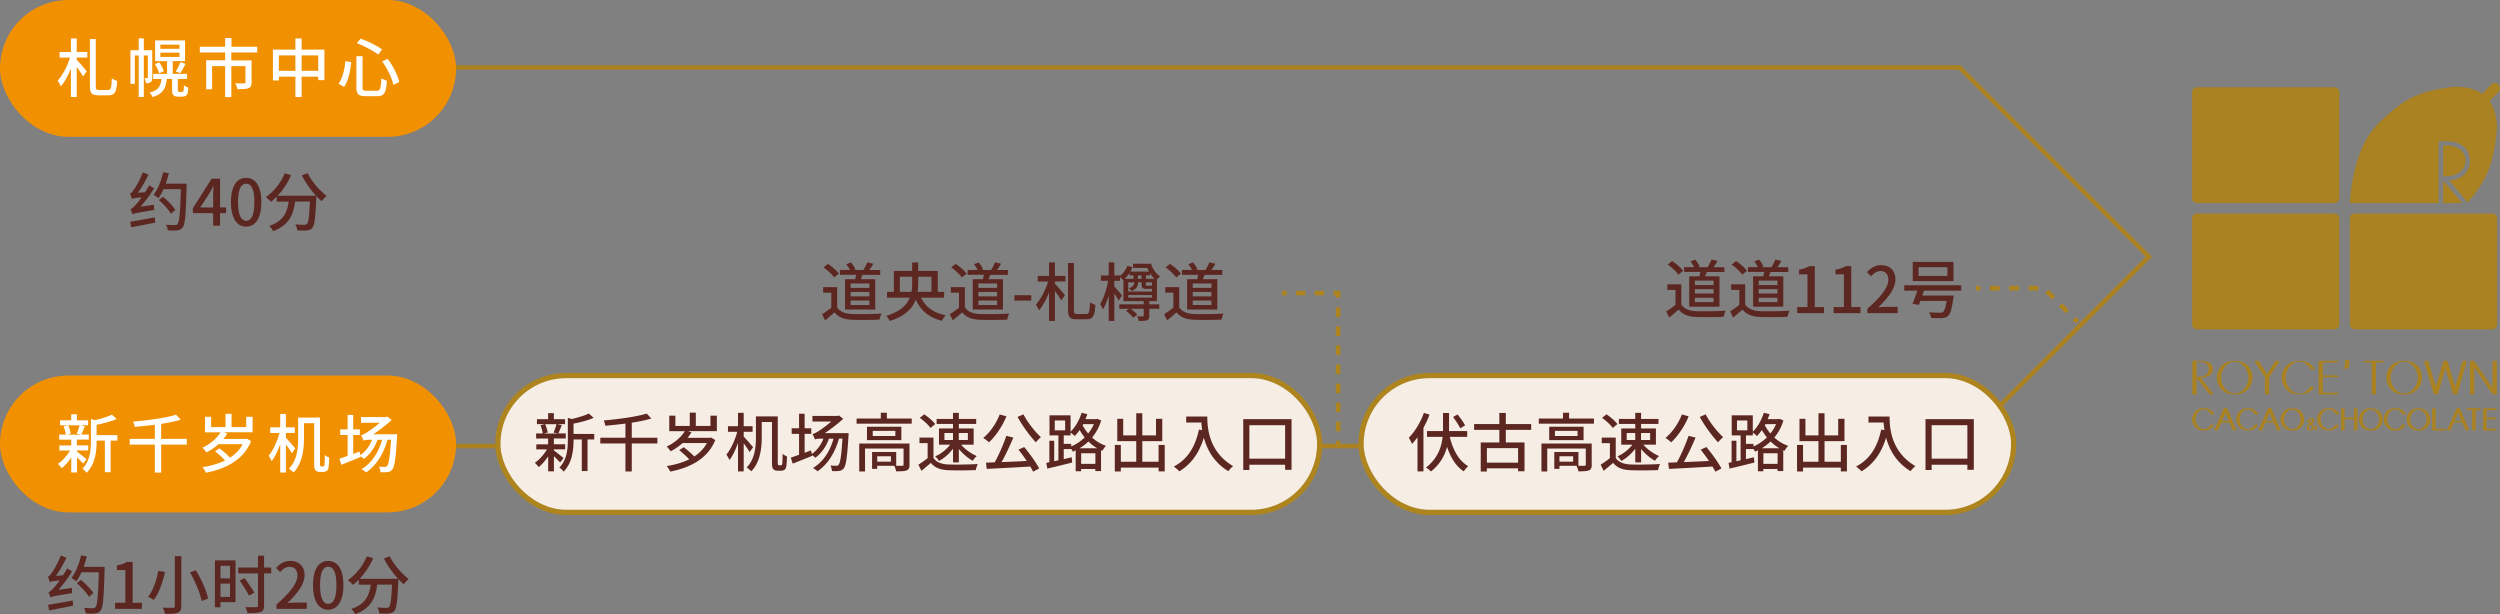
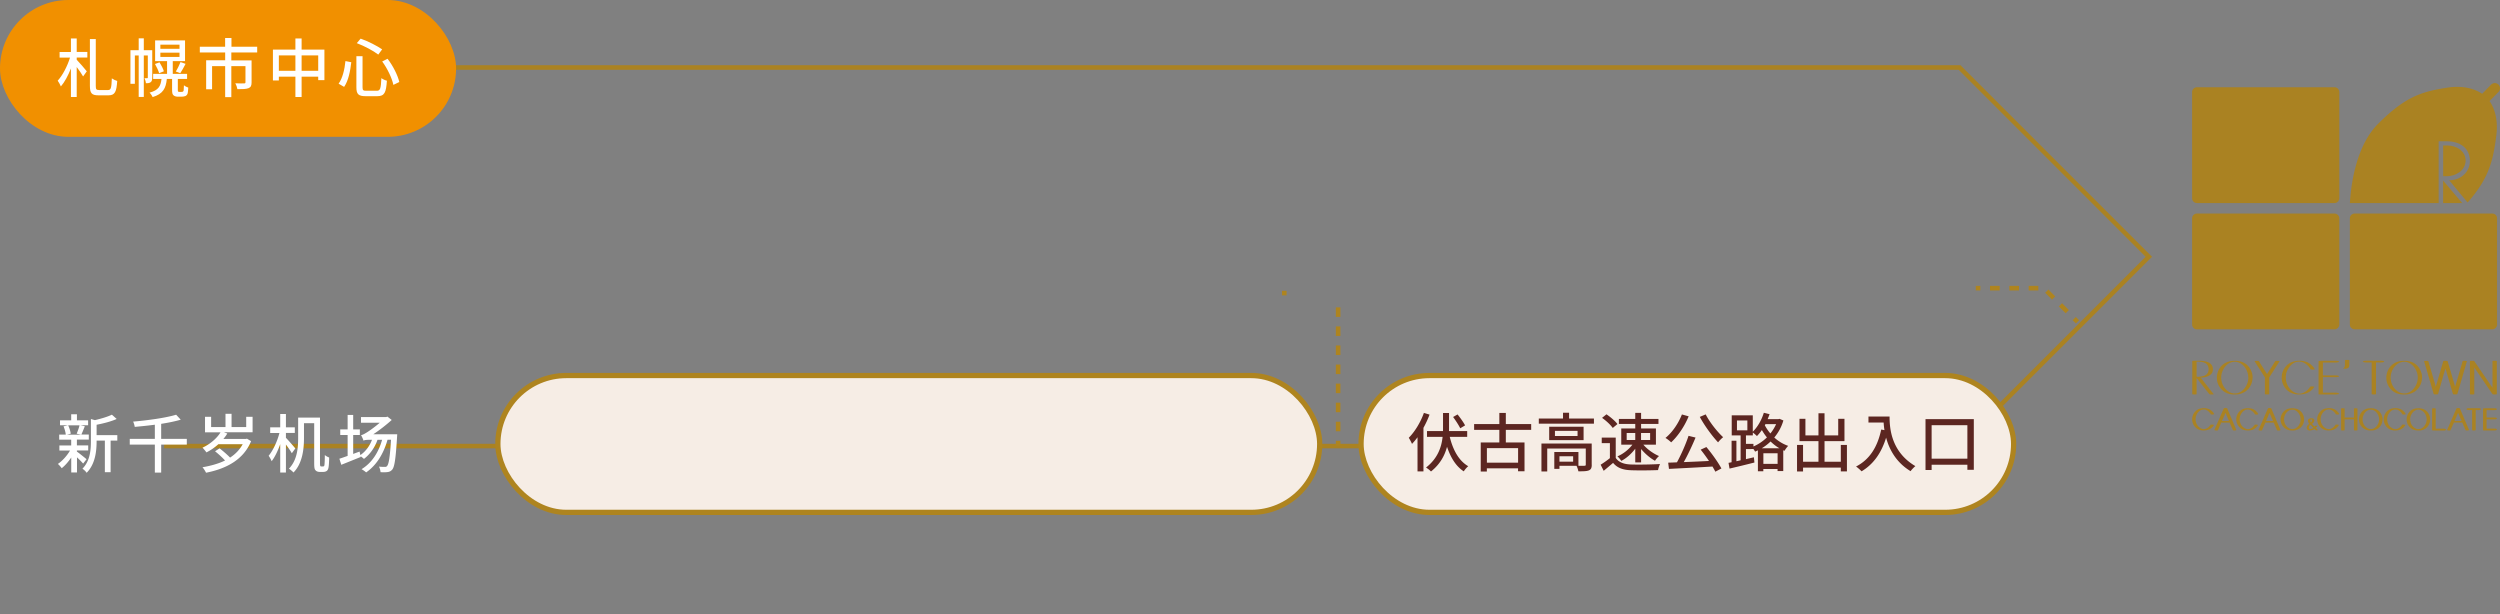
<svg xmlns="http://www.w3.org/2000/svg" viewBox="0 0 548.14 134.67">
  <rect x="0" y="0" width="548.14" height="134.67" fill="#808080" stroke="none" />
  <defs>
    <style>.cls-3,.cls-6{stroke-miterlimit:10;stroke:#ae841f}.cls-6{fill:none}.cls-3{fill:#f6ede5;stroke-width:1.15px}.cls-8{fill:#f19000}.cls-10,.cls-11,.cls-8,.cls-9{stroke-width:0}.cls-9{fill:#fff}.cls-10{fill:#5c2621}.cls-11{fill:#aa8222}</style>
  </defs>
  <g id="_レイヤー_1">
    <path style="stroke:#aa8222;fill:none;stroke-miterlimit:10" d="M36 14.8h393.64l41.5 41.5-41.5 41.5H36" />
-     <path class="cls-10" d="M33.76 44.92c-.01.34.01.84.06 1.11-3.89.66-4.44.76-4.79.95-.07-.25-.27-.83-.41-1.15.34-.07.66-.41 1.11-.9.25-.25.76-.87 1.34-1.67-1.6.17-1.95.25-2.16.36a7.87 7.87 0 0 0-.42-1.2c.28-.07.53-.36.86-.83.34-.43 1.36-2.17 1.96-3.8l1.23.5c-.64 1.4-1.47 2.84-2.31 3.98l1.58-.13c.32-.49.64-.99.9-1.51l1.08.66c-.87 1.43-1.93 2.86-3 4.03l2.97-.42Zm-5.2 3.68c1.36-.21 3.42-.56 5.38-.94l.08 1.15c-1.85.38-3.81.76-5.27 1.02l-.2-1.23Zm12.37-8.33s-.01.46-.01.63c-.17 6.16-.32 8.29-.87 8.96-.32.43-.67.57-1.18.64-.48.07-1.29.04-2.07 0-.03-.34-.2-.87-.41-1.23.86.08 1.62.08 1.98.08.27 0 .41-.04.56-.22.39-.45.59-2.49.73-7.66h-3.81c-.34.76-.71 1.43-1.12 1.98-.22-.2-.79-.56-1.08-.73.95-1.19 1.69-3.08 2.13-4.96l1.25.24c-.2.77-.43 1.54-.69 2.27h4.59Zm-3.45 6.58c-.49-.85-1.62-2.1-2.65-2.98l.9-.73c1.01.84 2.2 2.03 2.72 2.89l-.97.83ZM49.57 46.73h-1.32v2.77h-1.51v-2.77h-4.45v-1.08l4.1-6.46h1.86v6.29h1.32v1.25Zm-2.83-1.25v-2.7c0-.56.06-1.43.08-1.99h-.06c-.25.52-.53 1.05-.83 1.58l-2.03 3.11h2.83ZM50.64 44.31c0-3.57 1.3-5.31 3.33-5.31s3.33 1.75 3.33 5.31-1.32 5.38-3.33 5.38-3.33-1.79-3.33-5.38Zm5.13 0c0-2.96-.74-4.03-1.79-4.03s-1.79 1.08-1.79 4.03.74 4.1 1.79 4.1 1.79-1.12 1.79-4.1ZM67.45 37.96c.9 1.82 2.66 3.88 4.17 5-.34.28-.84.8-1.09 1.16-.38-.32-.79-.71-1.18-1.15 0 .13 0 .42-.01.55-.18 4.24-.38 5.87-.85 6.42-.32.41-.64.5-1.15.57-.48.06-1.33.04-2.17 0-.01-.39-.2-.94-.43-1.32.85.08 1.65.1 1.97.1.28 0 .45-.04.6-.2.32-.34.5-1.65.64-4.9h-3.24c-.35 2.72-1.25 5.17-4.85 6.49-.14-.34-.53-.9-.83-1.16 3.22-1.06 3.96-3.11 4.26-5.32h-2.62v-1.08c-.41.42-.84.8-1.27 1.13-.24-.28-.8-.8-1.11-1.04 1.74-1.18 3.28-3.1 4.15-5.22l1.39.41c-.73 1.69-1.78 3.26-2.97 4.52h8.43c-1.16-1.27-2.31-2.9-3.11-4.45l1.26-.5ZM368.64 66.76c.62.97 1.77 1.41 3.31 1.47 1.55.06 4.66.01 6.41-.1-.15.31-.36.92-.43 1.33-1.58.07-4.4.1-6 .03-1.78-.07-2.98-.53-3.87-1.61-.66.57-1.33 1.13-2.06 1.74l-.67-1.34c.63-.39 1.37-.91 2.03-1.44v-3.29h-1.79v-1.21h3.07v4.43Zm-.64-6.54c-.45-.66-1.46-1.6-2.34-2.21l.97-.78c.87.6 1.92 1.47 2.4 2.14l-1.02.85Zm4.61.36c.07-.31.14-.64.2-.95h-3.56v-1.06h2.18c-.18-.41-.49-.88-.78-1.26l1.01-.39c.42.45.83 1.08.98 1.53l-.31.13h2.07c.31-.49.67-1.19.87-1.68l1.32.31c-.29.49-.6.98-.87 1.37h2.37v1.06h-3.87c-.13.34-.27.66-.39.95H377v6.65h-6.63v-6.65h2.24Zm3.1.95h-4.11v.97h4.11v-.97Zm0 1.86h-4.11v.97h4.11v-.97Zm0 1.89h-4.11v.97h4.11v-.97ZM382.64 66.76c.62.97 1.77 1.41 3.31 1.47 1.55.06 4.66.01 6.41-.1-.15.31-.36.92-.43 1.33-1.58.07-4.4.1-6 .03-1.78-.07-2.98-.53-3.87-1.61-.66.57-1.33 1.13-2.06 1.74l-.67-1.34c.63-.39 1.37-.91 2.03-1.44v-3.29h-1.79v-1.21h3.07v4.43Zm-.64-6.54c-.45-.66-1.46-1.6-2.34-2.21l.97-.78c.87.6 1.92 1.47 2.4 2.14l-1.02.85Zm4.61.36c.07-.31.14-.64.2-.95h-3.56v-1.06h2.18c-.18-.41-.49-.88-.78-1.26l1.01-.39c.42.45.83 1.08.98 1.53l-.31.13h2.07c.31-.49.67-1.19.87-1.68l1.32.31c-.29.49-.6.98-.87 1.37h2.37v1.06h-3.87c-.13.34-.27.66-.39.95H391v6.65h-6.63v-6.65h2.24Zm3.1.95h-4.11v.97h4.11v-.97Zm0 1.86h-4.11v.97h4.11v-.97Zm0 1.89h-4.11v.97h4.11v-.97ZM394.04 67.32h2.26v-7.17h-1.85v-1.02c.97-.18 1.65-.42 2.24-.78h1.22v8.98h2.02v1.33h-5.88v-1.33ZM402.03 67.32h2.26v-7.17h-1.85v-1.02c.97-.18 1.65-.42 2.24-.78h1.22v8.98h2.02v1.33h-5.88v-1.33ZM409.42 67.71c3.04-2.69 4.61-4.69 4.61-6.39 0-1.12-.6-1.89-1.75-1.89-.81 0-1.48.52-2.03 1.15l-.91-.9c.88-.95 1.79-1.54 3.14-1.54 1.89 0 3.11 1.23 3.11 3.1 0 1.99-1.58 4.05-3.77 6.14.53-.06 1.18-.1 1.68-.1h2.58v1.37h-6.65v-.94ZM421.82 63.75c-.11.35-.22.7-.35 1.05h6.88s-.03.39-.07.57c-.32 2.37-.66 3.46-1.18 3.92-.36.32-.76.42-1.33.45-.49.03-1.41.01-2.38-.03-.01-.38-.2-.9-.46-1.25.97.08 1.99.1 2.38.1.32 0 .5-.01.69-.13.32-.25.59-.99.81-2.45h-5.76c-.11.31-.22.6-.32.85l-1.41-.21c.34-.76.73-1.86 1.06-2.89h-2.86v-1.18H430v1.18h-8.18Zm6.5-2.12h-8.94v-4.2h8.94v4.2Zm-1.34-3.05h-6.32v1.92h6.32v-1.92ZM183.54 67.38c.62.97 1.76 1.41 3.31 1.47 1.55.06 4.67.01 6.42-.1-.15.31-.36.92-.43 1.33-1.58.07-4.4.1-6 .03-1.78-.07-2.98-.53-3.87-1.61-.66.57-1.33 1.13-2.06 1.74l-.67-1.34c.63-.39 1.37-.91 2.03-1.44v-3.29h-1.79v-1.21h3.07v4.43Zm-.64-6.54c-.45-.66-1.46-1.6-2.34-2.21l.97-.78c.87.6 1.92 1.47 2.39 2.14l-1.02.85Zm4.61.36c.07-.31.14-.64.2-.95h-3.56v-1.06h2.19c-.18-.41-.49-.88-.79-1.26l1.01-.39c.42.45.83 1.08.98 1.53l-.31.13h2.07c.31-.49.67-1.19.87-1.68l1.32.31c-.29.49-.6.98-.87 1.37h2.37v1.06h-3.87c-.13.34-.27.66-.39.95h3.17v6.65h-6.62v-6.65h2.24Zm3.1.95h-4.1v.97h4.1v-.97Zm0 1.86h-4.1v.97h4.1v-.97Zm0 1.89h-4.1v.97h4.1v-.97ZM201.94 65.25c.98 2.02 2.72 3.35 5.41 3.88-.28.29-.66.83-.83 1.2-2.86-.7-4.65-2.24-5.73-4.66-.7 1.92-2.28 3.63-5.72 4.71-.12-.32-.48-.87-.73-1.13 3.07-.94 4.5-2.38 5.14-3.99h-4.99v-1.27h1.49v-4.58H200v-1.86h1.32v1.86h4.29v4.58h1.4v1.27h-5.07Zm-2.09-1.27c.13-.64.15-1.32.15-1.96v-1.34h-2.7v3.31h2.55Zm1.47-3.31v1.36c0 .64-.03 1.3-.13 1.95h3.04v-3.31h-2.91ZM211.54 67.38c.62.97 1.76 1.41 3.31 1.47 1.55.06 4.67.01 6.42-.1-.15.31-.36.92-.43 1.33-1.58.07-4.4.1-6 .03-1.78-.07-2.98-.53-3.87-1.61-.66.57-1.33 1.13-2.06 1.74l-.67-1.34c.63-.39 1.37-.91 2.03-1.44v-3.29h-1.79v-1.21h3.07v4.43Zm-.64-6.54c-.45-.66-1.46-1.6-2.34-2.21l.97-.78c.87.6 1.92 1.47 2.39 2.14l-1.02.85Zm4.61.36c.07-.31.14-.64.2-.95h-3.56v-1.06h2.19c-.18-.41-.49-.88-.79-1.26l1.01-.39c.42.45.83 1.08.98 1.53l-.31.13h2.07c.31-.49.67-1.19.87-1.68l1.32.31c-.29.49-.6.98-.87 1.37h2.37v1.06h-3.87c-.13.34-.27.66-.39.95h3.17v6.65h-6.62v-6.65h2.24Zm3.1.95h-4.1v.97h4.1v-.97Zm0 1.86h-4.1v.97h4.1v-.97Zm0 1.89h-4.1v.97h4.1v-.97ZM222.41 64.72h3.7v1.19h-3.7v-1.19ZM231.29 60.49h2.32v1.23h-2.32v.48c.52.53 1.9 2.14 2.21 2.54l-.81 1.12c-.28-.52-.87-1.36-1.4-2.07v6.58h-1.28v-6.26c-.6 1.54-1.39 3.01-2.2 3.94-.14-.38-.48-.94-.7-1.26 1.08-1.16 2.14-3.22 2.7-5.06h-2.28V60.5h2.48v-2.97h1.28v2.97Zm6.89 8.35c.62 0 .73-.5.81-2.56.29.22.83.48 1.18.57-.15 2.33-.48 3.15-1.91 3.15h-2.21c-1.48 0-1.88-.45-1.88-2.1V57.66h1.29v10.27c0 .77.13.91.73.91h1.99ZM251.99 66.72h2.19v.99h-2.19v1.5c0 .56-.1.84-.49.99-.41.17-.98.17-1.81.17-.06-.31-.21-.73-.34-1.02.53.03 1.04.03 1.2.01.15 0 .21-.04.21-.18v-1.47h-2.86c.56.39 1.15.92 1.46 1.3l-.9.63c-.32-.43-.99-1.06-1.58-1.5l.66-.43h-2.12v-.99h5.34v-.7h-4.45v-4.66l-.03.03c-.15-.14-.46-.42-.71-.62v.8h-1.25v1.26c.39.41 1.43 1.61 1.67 1.92l-.7 1.16c-.2-.39-.6-1.01-.97-1.56v6.01h-1.23v-5.62c-.35 1.21-.79 2.33-1.26 3.1-.13-.36-.43-.84-.63-1.13.76-1.22 1.44-3.33 1.78-5.14h-1.6v-1.18h1.71v-2.87h1.23v2.87h1.25v.1c.7-.56 1.29-1.34 1.61-2.19l1.12.27c-.13.34-.28.67-.46.98h4.09c-.15-.27-.27-.53-.38-.81h-3.12v-.92h3.95c.32 1.16 1.11 2.21 1.97 2.79-.21.15-.49.46-.69.71v4.71h-1.68v.7Zm-4.33-6.88c-.32.49-.69.92-1.08 1.29h1.93v-.74h-.85v-.55Zm-.29 2.06v2.02h5.21v-.59h-1.19c-.83 0-1.08-.17-1.08-.94v-.49h-.78v.1c0 .63-.28 1.33-1.36 1.82-.13-.2-.48-.49-.67-.59.97-.39 1.19-.81 1.19-1.26v-.07h-1.32Zm0 3.35h5.21v-.55h-5.21v.55Zm2.91-4.12v-.74h-.8v.74h.8Zm2.3.77h-1.36v.49c0 .22.04.25.29.25h.8c.17 0 .22-.01.27-.07v-.67Zm.56-.77c-.38-.35-.71-.77-1.01-1.23v.49h-.87v.74h1.88ZM258.54 67.38c.62.97 1.76 1.41 3.31 1.47 1.55.06 4.67.01 6.42-.1-.15.31-.36.92-.43 1.33-1.58.07-4.4.1-6 .03-1.78-.07-2.98-.53-3.87-1.61-.66.57-1.33 1.13-2.06 1.74l-.67-1.34c.63-.39 1.37-.91 2.03-1.44v-3.29h-1.79v-1.21h3.07v4.43Zm-.64-6.54c-.45-.66-1.46-1.6-2.34-2.21l.97-.78c.87.6 1.92 1.47 2.39 2.14l-1.02.85Zm4.61.36c.07-.31.14-.64.2-.95h-3.56v-1.06h2.19c-.18-.41-.49-.88-.79-1.26l1.01-.39c.42.45.83 1.08.98 1.53l-.31.13h2.07c.31-.49.67-1.19.87-1.68l1.32.31c-.29.49-.6.98-.87 1.37h2.37v1.06h-3.87c-.13.34-.27.66-.39.95h3.17v6.65h-6.62v-6.65h2.24Zm3.1.95h-4.1v.97h4.1v-.97Zm0 1.86h-4.1v.97h4.1v-.97Zm0 1.89h-4.1v.97h4.1v-.97ZM15.77 128.92c-.01.34.01.84.06 1.11-3.89.66-4.44.76-4.79.95-.07-.25-.27-.83-.41-1.15.34-.07.66-.41 1.11-.9.25-.25.76-.87 1.34-1.67-1.6.17-1.95.25-2.16.36a7.87 7.87 0 0 0-.42-1.2c.28-.07.53-.36.86-.83.34-.43 1.36-2.17 1.96-3.8l1.23.5c-.64 1.4-1.47 2.84-2.31 3.98l1.58-.13c.32-.49.64-.99.9-1.51l1.08.66c-.87 1.43-1.93 2.86-3 4.03l2.97-.42Zm-5.2 3.68c1.36-.21 3.42-.56 5.38-.94l.08 1.15c-1.85.38-3.81.76-5.27 1.02l-.2-1.23Zm12.37-8.33s-.01.46-.01.63c-.17 6.16-.32 8.29-.87 8.96-.32.43-.67.57-1.18.64-.48.07-1.29.04-2.07 0-.03-.34-.2-.87-.41-1.23.86.08 1.62.08 1.98.08.27 0 .41-.04.56-.22.39-.45.59-2.49.73-7.66h-3.81c-.34.76-.71 1.43-1.12 1.98-.22-.2-.79-.56-1.08-.73.95-1.19 1.69-3.08 2.13-4.96l1.25.24c-.2.77-.43 1.54-.69 2.27h4.59Zm-3.45 6.58c-.49-.85-1.62-2.1-2.65-2.98l.9-.73c1.01.84 2.2 2.03 2.72 2.89l-.97.83ZM25.22 132.16h2.26v-7.17h-1.85v-1.02c.97-.18 1.65-.42 2.24-.78h1.22v8.98h2.02v1.33h-5.88v-1.33ZM36.18 125.41c-.46 2.04-1.25 4.58-2.47 6.14-.32-.24-.9-.56-1.25-.69 1.18-1.46 1.92-3.87 2.24-5.71l1.47.27Zm3.57-3.47v10.94c0 .87-.22 1.25-.77 1.47-.56.21-1.46.25-2.79.24-.08-.36-.31-.98-.52-1.36.95.04 1.98.04 2.27.03.29-.01.39-.1.39-.38v-10.94h1.41Zm3.19 3.1c1.19 1.95 2.34 4.5 2.69 6.19l-1.42.56c-.29-1.65-1.4-4.26-2.54-6.28l1.26-.48ZM51.64 132.02h-3.3v1.12h-1.22v-10.27h4.52v9.15Zm-3.3-7.97v2.76h2.09v-2.76h-2.09Zm2.09 6.81v-2.9h-2.09v2.9h2.09Zm9.04-5.14H57.9v7.03c0 .87-.22 1.25-.76 1.44-.56.21-1.49.25-2.87.24-.07-.36-.27-.95-.46-1.32 1.02.03 2.06.03 2.37.03.28-.01.39-.1.39-.39v-7.03h-4.34v-1.29h4.34v-2.59h1.33v2.59h1.57v1.29Zm-4.85 4.89c-.44-.83-1.35-2.26-2.06-3.31l1.06-.56c.73 1.01 1.68 2.38 2.14 3.19l-1.15.67ZM60.61 132.56c3.04-2.69 4.61-4.69 4.61-6.39 0-1.12-.6-1.89-1.75-1.89-.81 0-1.49.52-2.03 1.15l-.91-.9c.88-.95 1.79-1.54 3.14-1.54 1.89 0 3.11 1.23 3.11 3.1 0 1.99-1.58 4.05-3.77 6.14.53-.06 1.18-.1 1.68-.1h2.58v1.37h-6.65v-.94ZM68.63 128.3c0-3.57 1.3-5.31 3.33-5.31s3.33 1.75 3.33 5.31-1.32 5.38-3.33 5.38-3.33-1.79-3.33-5.38Zm5.13 0c0-2.96-.74-4.03-1.79-4.03s-1.79 1.08-1.79 4.03.74 4.1 1.79 4.1 1.79-1.12 1.79-4.1ZM85.44 121.95c.9 1.82 2.66 3.88 4.17 5-.34.28-.84.8-1.09 1.16-.38-.32-.79-.71-1.18-1.15 0 .13 0 .42-.01.55-.18 4.24-.38 5.87-.85 6.42-.32.41-.64.5-1.15.57-.48.06-1.33.04-2.17 0-.01-.39-.2-.94-.43-1.32.85.08 1.65.1 1.98.1.28 0 .45-.04.6-.2.32-.34.5-1.65.64-4.9h-3.24c-.35 2.72-1.25 5.17-4.85 6.49-.14-.34-.53-.9-.83-1.16 3.22-1.06 3.96-3.11 4.26-5.32h-2.62v-1.08c-.41.42-.84.8-1.28 1.13-.24-.28-.8-.8-1.11-1.04 1.74-1.18 3.28-3.1 4.15-5.22l1.39.41c-.73 1.69-1.78 3.26-2.97 4.52h8.43c-1.16-1.27-2.31-2.9-3.11-4.45l1.26-.5Z" />
    <rect class="cls-3" x="109.16" y="82.34" width="180.19" height="30" rx="15" ry="15" />
    <rect class="cls-8" width="100" height="30" rx="15" ry="15" />
    <path class="cls-9" d="M16.82 11.39h2.33v1.23h-2.33v.48c.52.53 1.91 2.14 2.21 2.54l-.81 1.12c-.28-.52-.87-1.36-1.4-2.07v6.58h-1.27v-6.26c-.6 1.54-1.39 3.01-2.2 3.94-.14-.38-.48-.94-.7-1.26 1.08-1.16 2.14-3.22 2.7-5.06h-2.28V11.4h2.48V8.43h1.27v2.97Zm6.89 8.35c.62 0 .73-.5.81-2.56.29.22.83.48 1.18.57-.15 2.33-.48 3.15-1.9 3.15h-2.21c-1.48 0-1.88-.45-1.88-2.1V8.56H21v10.27c0 .77.13.91.73.91h1.99ZM33.37 17.02c0 .45-.06.8-.32.99-.27.21-.59.24-1.06.24-.01-.32-.17-.81-.32-1.11h.63c.08 0 .11-.03.11-.15v-4.83h-.88v9.09h-1.12v-9.09h-.84v6.22h-.97V11h1.81V8.41h1.12V11h1.85v6.02Zm6.4 3.12c.11 0 .25 0 .32-.04.07-.03.14-.13.18-.29.03-.18.04-.59.06-1.12.21.21.64.41.95.52-.03.55-.08 1.13-.17 1.36-.1.25-.27.41-.49.5-.2.08-.55.13-.8.13h-.81c-.35 0-.71-.08-.94-.28-.25-.21-.34-.48-.34-1.29V17.3h-1.15c-.2 2.04-.81 3.29-3.12 3.99-.11-.29-.43-.76-.67-.98 1.97-.52 2.45-1.43 2.62-3.01h-1.83v-1.11h3.05V13.4h-2.62V8.86h6.56v4.54h-2.69v2.79h3.14v1.11h-2.03v2.4c0 .21.01.34.08.39.06.04.13.06.25.06h.45Zm-4.79-6.47c.39.62.8 1.44.95 1.96l-1.04.42c-.14-.53-.55-1.39-.91-2.02l1-.36Zm.18-2.97h4.2v-.91h-4.2v.91Zm0 1.79h4.2v-.94h-4.2v.94Zm3.38 3.19c.36-.55.8-1.46 1.04-2.07l1.11.39c-.38.74-.81 1.53-1.16 2.04l-.98-.36ZM50.72 11.53v1.71h4.44v4.82c0 .69-.15 1.06-.66 1.27-.53.21-1.32.22-2.45.22-.07-.39-.25-.94-.45-1.29.84.04 1.67.04 1.91.03.24-.01.31-.07.31-.27V14.5h-3.1v6.79h-1.35V14.5H46.5v5.07h-1.3v-6.35h4.17v-1.71h-5.56v-1.26h5.55V8.33h1.39v1.92h5.64v1.26h-5.67ZM71.13 10.87v6.7h-1.36v-.76h-3.64v4.45h-1.36v-4.45h-3.63v.83h-1.3v-6.77h4.93V8.43h1.36v2.44h5Zm-6.36 4.66v-3.39h-3.63v3.39h3.63Zm5 0v-3.39h-3.64v3.39h3.64ZM77.02 13.64c-.21 1.89-.62 4.06-1.57 5.41l-1.21-.7c.88-1.22 1.32-3.14 1.5-4.96l1.27.25Zm2.47-1.32v6.81c0 .66.14.77.85.77h2.27c.77 0 .9-.48 1.01-2.77.31.24.86.49 1.21.56-.17 2.63-.53 3.4-2.12 3.4H80.2c-1.61 0-2.06-.43-2.06-1.96v-6.81h1.34Zm-.42-3.85c1.64.56 3.62 1.6 4.72 2.35l-.85 1.15c-1.06-.83-3.05-1.88-4.71-2.51l.84-.99Zm5.9 4.41c1.22 1.57 2.24 3.64 2.58 5.1l-1.3.63c-.29-1.43-1.3-3.59-2.45-5.13l1.18-.6Z" />
-     <rect class="cls-8" y="82.34" width="100" height="30" rx="15" ry="15" />
    <path class="cls-9" d="M18.24 101.66c-.28-.34-.84-.9-1.36-1.39v3.32h-1.26v-3.28c-.63.94-1.37 1.79-2.09 2.35-.2-.29-.57-.71-.84-.94.95-.63 2-1.79 2.67-2.94h-2.34v-1.11h2.59V96.4h-2.63v-1.11h1.44c-.04-.5-.25-1.25-.49-1.81l.95-.24h-1.72v-1.08h2.45v-1.33h1.26v1.33h2.45v1.08h-1.7l.98.22c-.27.66-.53 1.34-.77 1.82h1.64v1.11h-2.61v1.27h2.48v1.11h-2.48v.24c.5.35 1.79 1.4 2.12 1.67l-.76.97Zm-3.29-8.4c.28.59.5 1.33.56 1.83l-.81.21h3.08l-.97-.21c.22-.52.49-1.27.63-1.83h-2.49Zm10.77 3.35h-1.47v6.93h-1.26v-6.93h-1.81v.13c0 2.07-.25 4.99-2.19 6.93-.15-.28-.63-.73-.92-.9 1.69-1.72 1.86-4.12 1.86-6.05v-4.85l.87.25c1.37-.32 2.86-.76 3.73-1.2l1.05.94c-1.2.55-2.89.98-4.4 1.27v2.27h4.54v1.2ZM40.96 97.48h-5.62v6.14h-1.39v-6.14h-5.5v-1.26h5.5v-3.1c-1.48.2-3 .35-4.41.48-.04-.35-.21-.87-.35-1.16 3.35-.29 7.2-.83 9.43-1.51l1.01 1.09c-1.22.36-2.7.66-4.29.91v3.29h5.62v1.26ZM55.4 94.78h-6.3l.74.27c-.24.41-.53.8-.86 1.19h4.92l.25-.06.9.55c-1.67 4.12-5.53 6.07-9.88 6.92-.15-.35-.53-.94-.78-1.2 1.79-.31 3.49-.77 4.95-1.48-.59-.66-1.46-1.44-2.19-2.03l.99-.63c.76.57 1.67 1.37 2.31 2.02 1.16-.76 2.1-1.72 2.76-2.93h-5.34c-.79.71-1.68 1.33-2.61 1.79-.2-.29-.6-.77-.86-1.04 1.64-.74 3.18-2.07 3.95-3.36h-3.4v-3.4h1.34v2.25h3.15v-2.91h1.33v2.91h3.21v-2.25h1.4v3.4ZM63.98 99.38c-.25-.48-.8-1.25-1.29-1.92v6.15h-1.25v-6.23c-.52 1.47-1.18 2.86-1.88 3.74-.14-.36-.45-.9-.66-1.19.97-1.16 1.91-3.19 2.37-5h-2.03V93.7h2.2v-2.93h1.25v2.93h1.95v1.23h-1.95v1.06c.5.5 1.78 1.98 2.06 2.33l-.77 1.06Zm6.82 2.9c.1 0 .18-.03.25-.1.06-.08.1-.2.11-.52.03-.31.06-1.01.06-1.9.25.24.64.43.95.55 0 .77-.06 1.76-.13 2.14-.07.41-.2.66-.41.81-.22.15-.49.21-.8.21h-.73c-.29 0-.66-.08-.87-.31-.25-.24-.34-.5-.34-1.71v-8.66h-2.24v3.22c0 2.33-.29 5.56-2.3 7.59-.21-.24-.71-.67-1.01-.84 1.86-1.89 2.03-4.64 2.03-6.75v-4.45h4.79v9.92c0 .42.03.64.08.71.06.06.13.08.21.08h.32ZM87.09 95.19s-.01.41-.03.59c-.29 4.83-.56 6.58-1.05 7.17-.31.36-.62.5-1.02.55-.36.06-.95.06-1.55.03-.03-.35-.15-.88-.35-1.22.55.06 1.05.06 1.3.06.22.01.34-.03.49-.21.35-.38.62-1.89.85-5.74h-.76c-.91 3.19-2.48 5.62-4.69 7.16-.21-.2-.71-.55-1.01-.71 2.23-1.36 3.7-3.6 4.51-6.44h-1.01c-.62 1.78-1.7 3.22-2.97 4.19-.15-.15-.49-.41-.74-.6l.04.17c-1.47.6-3.05 1.23-4.27 1.72l-.42-1.33c.5-.15 1.12-.38 1.81-.62v-4.58H74.6v-1.23h1.62v-3.18h1.22v3.18h1.46v1.23h-1.46v4.15c.46-.18.94-.35 1.4-.52l.17.77c1.13-.77 2.03-1.96 2.55-3.35h-.62c-.6 0-1.11.07-1.23.2-.08-.29-.36-.91-.55-1.22.38-.06.9-.36 1.43-.7.42-.27 1.57-1.06 2.68-2.03h-4.12v-1.23h5.5l.29-.11.95.74a35.327 35.327 0 0 1-4.05 3.14h5.24Z" />
    <path class="cls-11" d="M540.6 35.19c0-2.02-1.93-3.3-4.09-3.3h-.83v6.75h.83c1.8 0 4.09-1.19 4.09-3.45M535.67 44.52h4.18l-4.18-4.92v4.92z" />
    <path class="cls-11" d="M547.8 18.54c-.45-.44-1.17-.43-1.61.02l-1.96 2c-1.13-.76-3.64-1.96-7.65-1.34-5.7.88-9.26 2.01-15.2 7.96-4.38 4.4-5.84 12-6.15 17.34h19.46V30.98h1.81c3.07.02 5.01 1.63 5.04 4.24.03 2.38-1.82 4.25-4.54 4.32l4.04 4.85c4.81-5.42 5.61-9.41 6.29-14.68.51-3.95-.69-6.41-1.48-7.55l1.97-2.01c.44-.45.43-1.17-.02-1.61M546.43 72.21h-30.14c-.59 0-1.07-.47-1.07-1.06V47.88c0-.59.48-1.06 1.07-1.06h30.14c.59 0 1.07.47 1.07 1.06v23.27c0 .58-.48 1.06-1.07 1.06M511.84 72.21H481.7c-.59 0-1.07-.47-1.07-1.06V47.88c0-.59.48-1.06 1.07-1.06h30.14c.59 0 1.07.47 1.07 1.06v23.27c0 .58-.48 1.06-1.07 1.06M511.84 44.52H481.7c-.59 0-1.07-.47-1.07-1.06V20.19c0-.59.48-1.06 1.07-1.06h30.14c.59 0 1.07.47 1.07 1.06v23.27c0 .58-.48 1.06-1.07 1.06M483.16 94.38c-.38 0-.8-.06-1.19-.25-.9-.45-1.44-1.46-1.31-2.48.12-1.03.85-1.87 1.81-2.08.63-.14 1.29-.1 1.81.11.48.2.9.57 1.16 1.04l.02.04-.03.05c-.04.07-.27.08-.36.08h-.03c-.14 0-.28 0-.33-.09-.21-.38-.52-.68-.9-.87-.26-.13-.57-.18-.89-.13-.7.11-1.29.87-1.46 1.55-.23.96.15 1.98.94 2.48.38.23.73.31 1.06.23.46-.1.88-.42 1.19-.89.05-.09.18-.08.33-.08h.04s.32 0 .36.08l.02.04-.02.05c-.1.14-.18.24-.26.34-.36.4-.86.66-1.41.74-.16.02-.35.04-.55.04M486.01 94.39H485.92s-.32 0-.38-.09l-.03-.04.02-.04c.17-.37.33-.75.5-1.13l1.54-3.52s.04-.11.37-.11h.02c.33 0 .37.09.38.12l.72 1.69c.2.45.39.91.58 1.36.23.53.45 1.06.68 1.59l.02.04-.03.04c-.05.08-.37.09-.37.09h-.02c-.2 0-.32-.02-.36-.11l-.7-1.62h-1.84l-.72 1.64c-.04.09-.15.1-.29.1m.14-.17Zm2.04-4.58Zm-1.01 2.66h1.54l-.76-1.78c-.12.26-.24.53-.35.81s-.43.97-.43.97ZM492.83 94.38c-.38 0-.8-.06-1.19-.25-.9-.45-1.44-1.47-1.31-2.48.12-1.03.85-1.86 1.81-2.07.63-.14 1.3-.1 1.81.11.48.2.9.57 1.16 1.04l.03.04-.03.05c-.04.07-.27.08-.37.08h-.03c-.15 0-.28 0-.33-.09-.21-.38-.53-.68-.9-.87-.26-.13-.57-.18-.89-.13-.7.11-1.29.87-1.46 1.55-.23.96.15 1.98.94 2.48.38.23.74.31 1.06.23.46-.1.88-.42 1.19-.89.05-.09.19-.09.33-.08h.03c.05 0 .32 0 .37.09l.02.05-.03.04c-.09.14-.18.24-.25.33-.36.4-.86.67-1.41.74-.16.02-.35.04-.55.04M495.68 94.39h-.08s-.33 0-.38-.09l-.03-.04.02-.04c.25-.56.5-1.14.75-1.7l1.29-2.95s.05-.11.38-.11.37.09.38.12l1.12 2.63c.29.67.57 1.34.86 2.01l.02.04-.03.05c-.06.08-.37.09-.37.09-.21 0-.35-.02-.38-.12l-.7-1.62h-1.84l-.72 1.64c-.04.08-.14.1-.3.1m1.72-4.75Zm.45 0Zm-1.01 2.66h1.54l-.76-1.78c-.12.27-.24.53-.35.81s-.43.97-.43.97ZM502.62 94.38h-.16c-.21 0-.42-.03-.63-.08-.33-.08-.62-.22-.87-.42-.52-.4-.85-1-.92-1.65-.11-1 .41-2 1.27-2.44.3-.16.66-.25 1.09-.27.47-.03.89.03 1.27.17.9.34 1.52 1.27 1.52 2.26 0 .48-.13.95-.39 1.35-.18.27-.4.5-.67.68-.28.19-.59.31-.93.37-.17.03-.36.04-.58.04m-.01-4.57c-.17 0-.36.03-.56.11-.68.27-1.19 1.03-1.25 1.85-.04.62.16 1.24.56 1.69.19.21.41.37.64.48.27.13.75.19 1.16.03.24-.1.46-.26.69-.51.36-.41.57-.96.57-1.52 0-.85-.48-1.65-1.2-2a1.46 1.46 0 0 0-.61-.13M506.55 94.39h-.17c-.05 0-.24-.03-.37-.11a.469.469 0 0 1-.18-.19c-.07-.12-.09-.26-.07-.42.02-.13.07-.24.15-.35.09-.12.21-.24.37-.36.02-.01.04-.03.05-.04l-.02-.02c-.16-.19-.25-.37-.27-.55a.55.55 0 0 1 .12-.44c.23-.26.83-.26 1.08-.07.11.08.17.2.19.32 0 .14-.03.28-.13.42-.06.09-.12.16-.19.22-.06.06-.13.11-.19.15.06.06.15.16.25.26.11.12.23.24.31.32.05-.05.09-.1.14-.15.02-.02.07-.05.26-.04.06 0 .16.01.19.08l.02.05-.04.05-.15.15c-.05.05-.09.1-.14.14l.15.15c.07.08.15.16.23.23l.04.04-.02.06c-.02.05-.08.07-.19.07h-.05c-.11 0-.16 0-.2-.04-.06-.06-.11-.11-.15-.16l-.11-.11c-.27.2-.58.3-.91.3m-.2-.34c.05.05.12.08.21.08.22 0 .49-.17.65-.31-.09-.09-.18-.18-.27-.28-.11-.12-.22-.23-.34-.35-.06.05-.11.1-.17.16-.03.03-.07.08-.09.13-.1.16-.14.41 0 .57m.41-2.09c-.07 0-.13.06-.14.08-.08.1-.08.23-.06.32.02.1.06.2.13.31l.09-.09c.1-.12.16-.22.17-.33.01-.09-.01-.17-.06-.22-.04-.04-.08-.07-.12-.07M510.58 94.38c-.38 0-.8-.06-1.19-.25-.9-.45-1.44-1.46-1.31-2.48.12-1.03.85-1.87 1.81-2.08.64-.14 1.3-.1 1.81.11.48.2.9.57 1.16 1.04l.02.04-.03.05c-.04.07-.27.08-.37.08h-.03c-.14 0-.28 0-.33-.09a2.13 2.13 0 0 0-.89-.87c-.27-.14-.57-.18-.89-.13-.7.11-1.29.87-1.46 1.55-.23.96.15 1.98.93 2.48.38.23.73.3 1.06.23.46-.1.88-.42 1.18-.89.05-.09.18-.09.33-.08h.03c.05 0 .32 0 .37.09l.03.05-.03.04a2.344 2.344 0 0 1-1.66 1.07c-.16.02-.35.04-.55.04M516.5 94.39c-.28 0-.38-.03-.38-.13v-2.3h-2.05v2.3c0 .11-.14.13-.39.13-.29 0-.38-.03-.38-.13v-4.62c0-.1.1-.13.38-.13.25 0 .39.02.39.13v1.9h2.05v-1.9c0-.12.17-.13.38-.13.26 0 .34.05.36.07l.03.03v4.65c0 .11-.14.13-.39.13M519.82 94.38h-.16c-.21 0-.42-.03-.63-.08-.33-.08-.62-.22-.87-.42-.51-.4-.85-1-.92-1.65-.11-1 .41-2.01 1.27-2.44.3-.16.66-.25 1.09-.27.47-.03.89.03 1.27.17.9.34 1.52 1.27 1.52 2.26 0 .48-.14.95-.39 1.35-.17.27-.4.5-.66.68-.28.19-.59.31-.93.37-.17.03-.36.04-.58.04m-.01-4.57c-.17 0-.36.03-.56.11-.68.27-1.19 1.03-1.25 1.85-.04.62.16 1.24.56 1.69.19.2.41.37.64.48.28.14.77.19 1.16.03.24-.1.47-.27.69-.51.36-.41.57-.96.57-1.52 0-.85-.48-1.65-1.2-2a1.46 1.46 0 0 0-.61-.13M525.16 94.38c-.45 0-.86-.08-1.19-.25-.9-.45-1.44-1.46-1.31-2.48.12-1.03.85-1.87 1.81-2.08.63-.14 1.3-.1 1.81.11.48.2.9.57 1.16 1.04l.03.04-.03.05c-.04.07-.27.08-.37.08h-.03c-.15 0-.28 0-.33-.09a2.13 2.13 0 0 0-.89-.87c-.26-.13-.57-.18-.89-.13-.7.11-1.29.87-1.46 1.55-.23.96.15 1.98.94 2.48.38.23.74.31 1.06.23.46-.1.88-.42 1.18-.89.05-.09.19-.09.33-.08h.03c.05 0 .32 0 .36.09l.02.05-.03.04c-.09.12-.17.24-.25.33-.36.4-.86.66-1.41.74-.19.03-.37.04-.55.04M530.27 94.38h-.17c-.21 0-.42-.03-.63-.08-.33-.08-.62-.22-.87-.42-.52-.4-.85-1-.92-1.65-.11-1 .41-2.01 1.27-2.44.3-.16.65-.25 1.09-.27.47-.03.89.03 1.27.17.9.34 1.52 1.27 1.52 2.26 0 .48-.14.95-.39 1.35-.18.27-.4.5-.66.68-.28.19-.59.31-.93.37-.17.03-.37.04-.58.04m-.01-4.57c-.17 0-.36.03-.56.11-.68.27-1.19 1.03-1.25 1.85-.04.62.16 1.24.56 1.69.19.21.41.37.64.48.28.14.76.19 1.16.03.24-.1.46-.26.68-.51.36-.41.57-.96.57-1.52 0-.85-.48-1.65-1.2-2-.13-.06-.34-.13-.6-.13M533.95 94.39c-.57 0-.64-.03-.68-.07l-.02-.02v-4.69l.04-.04c.09-.08.47-.06.58-.04.14.02.17.09.17.14v4.32h1.7c.13 0 .55.01.55.21s-.42.2-.55.2h-1.77ZM537.03 94.39h-.08s-.33 0-.38-.09l-.03-.04.02-.04c.25-.56.5-1.14.74-1.7l1.29-2.95s.05-.11.38-.11.37.09.38.12l1.12 2.61c.29.68.58 1.36.87 2.03l.02.04-.03.04c-.06.08-.37.09-.38.09-.21 0-.35-.02-.38-.12l-.7-1.62h-1.84l-.72 1.64c-.04.08-.14.1-.3.1m1.72-4.75Zm.45 0Zm-1.01 2.66h1.54l-.76-1.78c-.12.26-.24.53-.35.81s-.43.97-.43.97ZM542.42 94.39c-.34 0-.39-.07-.39-.14v-4.34h-.68c-.06 0-.55 0-.55-.21s.46-.2.55-.2h2.05c.2 0 .55.03.55.2 0 .2-.46.21-.55.21h-.59v4.34c0 .07-.05.14-.39.14M544.97 94.39c-.42 0-.48 0-.53-.05l-.02-.03v-4.7l.03-.03s.14-.08.83-.07h1.62c.2 0 .55.03.55.2 0 .19-.42.21-.55.21h-1.7v1.63h1.7c.13 0 .55.01.55.2s-.42.21-.55.21h-1.7v2.01h1.7c.13 0 .55.02.55.21s-.42.2-.55.2h-1.92ZM484.8 79.88c.28.31.4.7.39 1.11 0 .39-.12.75-.39 1.04-.57.61-1.75.77-2.28.78h.01c.35.47 2.16 2.78 2.84 3.62.02.02-.13.04-.13.04-.12.02-.23.02-.34.02-.15 0-.43-.01-.48-.08-.51-.6-2.04-2.58-2.8-3.55v3.56c0 .07-.43.07-.48.07-.03 0-.47 0-.47-.07v-7.26s.12-.04.13-.05c.12-.01.23-.02.34-.02.47 0 .93-.01 1.38.02.75.04 1.74.17 2.28.76m-3.18-.57v3.3c.59 0 1.68.03 2.28-.63.25-.28.35-.64.35-1 0-.39-.1-.77-.36-1.07-.54-.58-1.57-.62-2.27-.6M493.88 82.79c0 .73-.21 1.44-.6 2.05-.26.4-.6.75-1 1.02-.42.28-.9.47-1.4.56-.37.07-.76.08-1.14.07a4.61 4.61 0 0 1-.96-.13c-.48-.12-.93-.33-1.31-.63-.77-.6-1.29-1.52-1.39-2.5-.16-1.47.57-3.01 1.92-3.69.51-.27 1.08-.38 1.66-.42.65-.04 1.32.02 1.94.25 1.4.52 2.3 1.95 2.3 3.42m-.95 0c0-1.32-.74-2.67-1.96-3.25-.39-.19-1.09-.37-1.93-.04-1.18.47-1.95 1.79-2.04 3.02-.06.99.25 2 .92 2.75.29.32.64.59 1.04.78.47.23 1.26.32 1.93.04.44-.17.81-.48 1.12-.83.6-.68.93-1.57.93-2.47M499.81 79.19l-2.25 3.55-.02.02v3.66c0 .06-.43.06-.48.06-.03 0-.47 0-.47-.06v-3.68s-1.73-2.7-2.27-3.55c-.02-.03.27-.06.48-.06.09 0 .42-.02.47.06.49.76 1.25 1.99 1.79 2.82.6-.94 1.23-1.86 1.79-2.82.04-.08.36-.06.48-.06.11 0 .23 0 .34.02 0 0 .15.02.14.04M500.29 82.37c.17-1.48 1.23-2.81 2.73-3.14.88-.2 1.91-.19 2.76.16.75.31 1.36.87 1.75 1.57.02.04-.44.06-.46.06-.09 0-.4.03-.46-.06-.34-.6-.84-1.1-1.46-1.42-.47-.24-.98-.29-1.47-.22-1.11.17-2.1 1.35-2.4 2.53-.36 1.49.19 3.18 1.53 4.03.52.32 1.13.52 1.77.38.83-.19 1.49-.76 1.94-1.46.05-.1.37-.07.46-.07.02 0 .48.03.46.07-.12.18-.25.35-.39.51-.54.61-1.31 1-2.12 1.11-.88.12-1.84.08-2.65-.31-1.38-.69-2.17-2.25-1.98-3.75M508.36 86.45V79.2c0-.11 1.12-.09 1.3-.09h2.45c.3 0 .73.05.73.18s-.43.2-.73.2h-2.8v2.82h2.8c.3 0 .73.06.73.19s-.43.19-.73.19h-2.8v3.41h2.8c.3 0 .73.07.73.2 0 .12-.43.19-.73.19h-2.45c-.78 0-1.3 0-1.3-.04M515.11 79.91c-.01.19-.01.38-.1.56-.19.38-.72.38-1.08.35-.07-.01-.15-.01-.22-.04-.08-.04.14-.09.17-.11.27-.14.26-.64.26-.95v-.73s.13-.06.14-.06c.11-.02.23-.02.34-.02s.23 0 .34.02c.01 0 .14.01.14.06v.93ZM518.08 79.28c0-.12.42-.19.73-.19h3.21c.29 0 .73.05.73.19s-.44.19-.73.19h-1.06v6.93c0 .12-.96.12-.96 0v-6.93h-1.2c-.31 0-.73-.07-.73-.19M531.04 82.79c0 .73-.21 1.44-.6 2.05-.26.4-.6.75-1 1.02-.43.28-.9.47-1.4.56-.37.07-.76.08-1.14.07-.32-.01-.64-.05-.96-.13-.48-.12-.93-.33-1.31-.63-.77-.6-1.29-1.52-1.39-2.5-.16-1.47.57-3.01 1.92-3.69.51-.27 1.08-.38 1.66-.42.65-.04 1.32.02 1.94.25 1.39.52 2.3 1.95 2.3 3.42m-.95 0c0-1.32-.74-2.67-1.96-3.25-.39-.19-1.09-.37-1.93-.04-1.18.47-1.95 1.79-2.04 3.02-.07.99.25 2 .92 2.75.29.32.64.59 1.03.78.47.23 1.27.32 1.93.04.44-.17.81-.48 1.12-.83.6-.68.93-1.57.93-2.47M531.48 79.2c-.02-.06.45-.08.48-.08.11 0 .22 0 .34.02.02 0 .12.01.13.05v.02c.14.5 1.31 4.38 1.63 5.58 0 0 1.6-5.49 1.65-5.6.05-.1.39-.08.47-.08h.01c.05 0 .46.01.48.1.13.5 1.31 4.38 1.62 5.58.43-1.43 1.24-4.11 1.65-5.6.02-.1.4-.08.47-.08.09 0 .49.02.47.1-.12.4-1.61 5.61-2.1 7.2-.03.07-.41.07-.47.07h-.01s-.45.01-.48-.1c-.53-1.86-1.09-3.72-1.63-5.58-.19.49-1.25 4.26-1.63 5.61-.01.03-.11.04-.13.04-.12.02-.23.02-.34.02h-.01c-.11 0-.22 0-.34-.02-.02 0-.12-.01-.13-.04l-2.12-7.23ZM541.55 86.42v-7.24c0-.08.43-.08.48-.08.09 0 .42-.01.47.08.55.79 2.88 4.24 3.99 5.84v-5.84c0-.08.43-.08.48-.08.04 0 .47 0 .47.08v7.26s-.16.05-.47.05c-.13 0-.42.01-.48-.08l-3.99-5.84v5.84c0 .08-.42.08-.47.08-.12 0-.24-.01-.35-.02-.02 0-.13-.01-.13-.05" />
-     <path class="cls-10" d="M122.81 101.41c-.28-.34-.84-.9-1.36-1.39v3.32h-1.26v-3.28c-.63.94-1.37 1.79-2.09 2.35-.2-.29-.57-.71-.84-.94.95-.63 2-1.79 2.67-2.94h-2.34v-1.11h2.59v-1.27h-2.63v-1.11h1.44c-.04-.5-.25-1.25-.49-1.81l.95-.24h-1.72v-1.08h2.45v-1.33h1.26v1.33h2.45v1.08h-1.69l.98.22c-.27.66-.53 1.34-.77 1.82h1.64v1.11h-2.61v1.27h2.48v1.11h-2.48v.24c.5.35 1.79 1.4 2.12 1.67l-.76.97Zm-3.29-8.4c.28.59.5 1.33.56 1.83l-.81.21h3.08l-.97-.21c.22-.52.49-1.27.63-1.83h-2.49Zm10.77 3.35h-1.47v6.93h-1.26v-6.93h-1.81v.13c0 2.07-.25 4.99-2.19 6.93-.15-.28-.63-.73-.92-.9 1.69-1.72 1.86-4.12 1.86-6.05v-4.85l.87.25c1.37-.32 2.86-.76 3.73-1.2l1.05.94c-1.21.55-2.89.98-4.4 1.27v2.27h4.54v1.2ZM144.14 97.23h-5.62v6.14h-1.39v-6.14h-5.51v-1.26h5.51v-3.1c-1.49.2-3 .35-4.41.48-.04-.35-.21-.87-.35-1.16 3.35-.29 7.2-.83 9.43-1.51l1.01 1.09c-1.22.36-2.7.66-4.29.91v3.29h5.62v1.26ZM157.17 94.53h-6.3l.74.27c-.24.41-.53.8-.85 1.19h4.92l.25-.06.9.55c-1.67 4.12-5.53 6.07-9.88 6.92-.15-.35-.53-.94-.78-1.2 1.79-.31 3.49-.77 4.94-1.48-.59-.66-1.46-1.44-2.19-2.03l1-.63c.76.57 1.67 1.37 2.31 2.02 1.16-.76 2.1-1.72 2.76-2.93h-5.34c-.78.71-1.68 1.33-2.61 1.79-.2-.29-.6-.77-.85-1.04 1.64-.74 3.18-2.07 3.95-3.36h-3.4v-3.4h1.34v2.25h3.15v-2.91h1.33v2.91h3.21v-2.25h1.4v3.4ZM164.35 99.12c-.25-.48-.8-1.25-1.29-1.92v6.15h-1.25v-6.23c-.52 1.47-1.18 2.86-1.88 3.74-.14-.36-.45-.9-.66-1.19.97-1.16 1.9-3.19 2.37-5h-2.03v-1.23h2.2v-2.93h1.25v2.93h1.95v1.23h-1.95v1.06c.5.5 1.78 1.98 2.06 2.33l-.77 1.06Zm6.82 2.9c.1 0 .18-.03.25-.1.06-.08.1-.2.11-.52.03-.31.06-1.01.06-1.9.25.24.64.43.95.55 0 .77-.06 1.76-.13 2.14-.07.41-.2.66-.41.81-.22.15-.49.21-.8.21h-.73c-.29 0-.66-.08-.87-.31-.25-.24-.34-.5-.34-1.71v-8.66h-2.24v3.22c0 2.33-.29 5.56-2.3 7.59-.21-.24-.71-.67-1.01-.84 1.86-1.89 2.03-4.64 2.03-6.75V91.3h4.79v9.92c0 .42.03.64.08.71.06.06.13.08.21.08h.32ZM186.07 94.94s-.01.41-.03.59c-.29 4.83-.56 6.58-1.05 7.17-.31.36-.62.5-1.02.55-.36.06-.95.06-1.55.03-.03-.35-.15-.88-.35-1.22.54.06 1.05.06 1.3.06.22.01.34-.03.49-.21.35-.38.62-1.89.85-5.74h-.76c-.91 3.19-2.48 5.62-4.69 7.16-.21-.2-.71-.55-1.01-.71 2.23-1.36 3.7-3.6 4.51-6.44h-1.01c-.62 1.78-1.7 3.22-2.97 4.19-.15-.15-.49-.41-.74-.6l.04.17c-1.47.6-3.05 1.23-4.27 1.72l-.42-1.33c.5-.15 1.12-.38 1.81-.62v-4.58h-1.62V93.9h1.62v-3.18h1.22v3.18h1.46v1.23h-1.46v4.15c.46-.18.94-.35 1.4-.52l.17.77c1.13-.77 2.03-1.96 2.55-3.35h-.62c-.6 0-1.11.07-1.23.2-.08-.29-.36-.91-.55-1.22.38-.06.9-.36 1.43-.7.42-.27 1.57-1.06 2.68-2.03h-4.12V91.2h5.51l.29-.11.95.74a35.327 35.327 0 0 1-4.05 3.14h5.24ZM199.9 91.76v1.13h-12.09v-1.13h5.31V90.5h1.33v1.26h5.45Zm-.48 10.14c0 .66-.14 1.02-.62 1.23-.49.2-1.22.21-2.31.21a4.94 4.94 0 0 0-.41-1.21h-3.74v.67h-1.13v-3.7h5.29v3.03c.62.01 1.15.01 1.32-.01.22 0 .29-.06.29-.24v-3.54h-8.45v5.03h-1.27v-6.12h11.02v4.65Zm-1.79-8.33v2.93h-7.54v-2.93h7.54Zm-1.32.9h-4.96v1.13h4.96v-1.13Zm-.97 5.57h-3v1.19h3v-1.19ZM204.65 100.37c.62.97 1.77 1.41 3.31 1.47 1.55.06 4.66.01 6.42-.1-.15.31-.36.92-.43 1.33-1.58.07-4.4.1-5.99.03-1.78-.07-2.98-.53-3.87-1.61-.66.57-1.33 1.13-2.06 1.74l-.67-1.34c.63-.39 1.37-.91 2.03-1.44v-3.29h-1.79v-1.21h3.07v4.43Zm-.64-6.54c-.45-.66-1.46-1.6-2.34-2.21l.97-.78c.87.6 1.92 1.47 2.4 2.14l-1.02.85Zm4.94 4.55c-.83 1.11-1.96 2.12-3.07 2.68-.18-.31-.56-.76-.84-1 1.22-.5 2.49-1.5 3.28-2.56h-2.44v-3.56h3.07v-.99h-3.59v-1.09h3.59v-1.33h1.28v1.33h3.81v1.09h-3.81v.99h3.25v3.56h-2.75c.85 1.02 2.24 1.99 3.43 2.49-.29.25-.69.71-.88 1.04-1.04-.56-2.18-1.54-3.05-2.58v2.94h-1.28v-3.01Zm-1.88-1.91h1.88v-1.53h-1.88v1.53Zm3.15-1.53v1.53h1.99v-1.53h-1.99ZM220.67 91.28c-.92 2.23-2.38 4.36-3.84 5.71-.27-.28-.88-.76-1.25-.97 1.48-1.19 2.83-3.15 3.61-5.15l1.47.41Zm3.87 6.72c1.25 1.48 2.62 3.42 3.31 4.71l-1.33.71c-.17-.34-.38-.71-.63-1.13-3.43.21-7.06.39-9.54.52l-.17-1.37c.57-.01 1.22-.04 1.92-.07.92-1.68 1.96-4.02 2.54-5.81l1.54.38c-.73 1.75-1.69 3.8-2.58 5.38 1.71-.07 3.63-.15 5.52-.25-.57-.85-1.22-1.74-1.82-2.48l1.25-.57Zm-.13-7.13c.88 1.74 2.55 3.82 3.82 4.99-.35.27-.84.77-1.11 1.13-1.29-1.36-2.96-3.64-4.01-5.58l1.29-.55ZM241.44 92.19c-.43 1.46-1.13 2.7-2 3.74.85.77 1.86 1.41 3.05 1.83-.25.24-.63.76-.8 1.08l-.28-.11v4.55h-1.25v-.45h-3.12v.49h-1.19v-4.58c-.21.1-.41.2-.62.28a3.78 3.78 0 0 0-.36-.57s-1.64.01-1.64.01v2.21l1.74-.41.12 1.15c-1.92.49-3.95.98-5.46 1.33l-.22-1.26c.21-.04.43-.08.67-.13v-4.72h1.06v4.5l.92-.21v-5.46h-1.95v-4.4h4.62v3.59c1.05-1.02 1.93-2.54 2.42-4.15l1.26.31c-.13.36-.27.73-.42 1.08h2.38l.22-.06.83.35Zm-10.18 2.16h2.28v-2.16h-2.28v2.16Zm3.61 3.54a9.763 9.763 0 0 0 2.96-1.99c-.45-.53-.8-1.08-1.11-1.61-.34.49-.71.94-1.08 1.32-.2-.21-.6-.55-.9-.77v.63h-1.51v1.85h1.64v.57Zm5.69.39c-.73-.42-1.37-.94-1.93-1.48-.59.57-1.25 1.08-1.93 1.48h3.87Zm-.39 3.43v-2.33h-3.12v2.33h3.12ZM237.5 93l-.13.25c.32.6.71 1.21 1.22 1.79.5-.62.92-1.3 1.25-2.04h-2.34ZM255.37 97.56v5.79h-1.34v-.83h-8.28v.85h-1.32v-5.81h1.32v3.68h3.38v-4.52h-4.16v-4.89h1.3v3.63h2.86v-4.85h1.33v4.85h3v-3.64h1.37v4.9h-4.37v4.52h3.57v-3.68h1.34ZM264.71 91.32c0 2.54.32 7.73 5.66 10.88-.29.22-.83.78-1.05 1.11-3.18-1.92-4.68-4.78-5.37-7.35-1.04 3.38-2.79 5.83-5.38 7.38-.25-.27-.85-.81-1.21-1.05 3.01-1.55 4.71-4.31 5.52-8.11l.71.13a15.4 15.4 0 0 1-.18-1.67h-3.33v-1.32h4.62ZM283.18 91.91V103h-1.41v-1.11h-7.84v1.16h-1.34V91.9h10.6Zm-1.41 8.66v-7.34h-7.84v7.34h7.84Z" />
    <rect class="cls-3" x="298.42" y="82.34" width="143.08" height="30" rx="15" ry="15" />
    <path class="cls-10" d="M313.44 90.9c-.36.98-.83 1.98-1.34 2.91v9.55h-1.3v-7.49c-.38.53-.8 1.02-1.21 1.46-.13-.32-.5-1.04-.71-1.34 1.32-1.32 2.58-3.38 3.32-5.46l1.25.38Zm4.43 4.89c.69 2.84 1.98 5.24 4.05 6.43-.32.25-.76.77-.98 1.13-1.74-1.13-2.88-3.04-3.67-5.39-.5 1.9-1.51 3.82-3.52 5.42-.25-.29-.71-.63-1.08-.87 2.59-2.03 3.39-4.51 3.63-6.72h-3.42v-1.27h3.5c.01-.21.01-.41.01-.62v-3.35h1.32v3.35c0 .21 0 .41-.01.62h3.99v1.27h-3.82Zm2.3-1.88c-.31-.64-.98-1.69-1.57-2.48l.98-.56c.6.74 1.32 1.76 1.65 2.4l-1.07.64ZM330.16 94.24v2.77h4.1v6.32h-1.42v-.64H326v.7h-1.34v-6.37h4.08v-2.77h-5.53v-1.27h5.53v-2.44h1.42v2.44h5.56v1.27h-5.56Zm2.69 4.02h-6.84v3.18h6.84v-3.18ZM349.48 91.76v1.13h-12.09v-1.13h5.31V90.5h1.33v1.26h5.45ZM349 101.9c0 .66-.14 1.02-.62 1.23-.49.2-1.22.21-2.31.21a4.94 4.94 0 0 0-.41-1.21h-3.74v.67h-1.13v-3.7h5.29v3.03c.62.01 1.15.01 1.32-.01.22 0 .29-.06.29-.24v-3.54h-8.45v5.03h-1.27v-6.12h11.02v4.65Zm-1.79-8.33v2.93h-7.54v-2.93h7.54Zm-1.32.9h-4.96v1.13h4.96v-1.13Zm-.97 5.57h-3v1.19h3v-1.19ZM354.24 100.37c.62.97 1.77 1.41 3.31 1.47 1.55.06 4.66.01 6.42-.1-.15.31-.36.92-.43 1.33-1.58.07-4.4.1-5.99.03-1.78-.07-2.98-.53-3.87-1.61-.66.57-1.33 1.13-2.06 1.74l-.67-1.34c.63-.39 1.37-.91 2.03-1.44v-3.29h-1.79v-1.21h3.07v4.43Zm-.64-6.54c-.45-.66-1.46-1.6-2.34-2.21l.97-.78c.87.6 1.92 1.47 2.4 2.14l-1.02.85Zm4.94 4.55c-.83 1.11-1.96 2.12-3.07 2.68-.18-.31-.56-.76-.84-1 1.22-.5 2.49-1.5 3.28-2.56h-2.44v-3.56h3.07v-.99h-3.59v-1.09h3.59v-1.33h1.28v1.33h3.81v1.09h-3.81v.99h3.25v3.56h-2.75c.85 1.02 2.24 1.99 3.43 2.49-.29.25-.69.71-.88 1.04-1.04-.56-2.18-1.54-3.05-2.58v2.94h-1.28v-3.01Zm-1.88-1.91h1.88v-1.53h-1.88v1.53Zm3.15-1.53v1.53h1.99v-1.53h-1.99ZM370.25 91.28c-.92 2.23-2.38 4.36-3.84 5.71-.27-.28-.88-.76-1.25-.97 1.48-1.19 2.83-3.15 3.61-5.15l1.47.41Zm3.87 6.72c1.25 1.48 2.62 3.42 3.31 4.71l-1.33.71c-.17-.34-.38-.71-.63-1.13-3.43.21-7.06.39-9.54.52l-.17-1.37c.57-.01 1.22-.04 1.92-.07.92-1.68 1.96-4.02 2.54-5.81l1.54.38c-.73 1.75-1.69 3.8-2.58 5.38 1.71-.07 3.63-.15 5.52-.25-.57-.85-1.22-1.74-1.82-2.48l1.25-.57Zm-.13-7.13c.88 1.74 2.55 3.82 3.82 4.99-.35.27-.84.77-1.11 1.13-1.29-1.36-2.96-3.64-4.01-5.58l1.29-.55ZM391.02 92.19c-.43 1.46-1.13 2.7-2 3.74.85.77 1.86 1.41 3.05 1.83-.25.24-.63.76-.8 1.08l-.28-.11v4.55h-1.25v-.45h-3.12v.49h-1.19v-4.58c-.21.1-.41.2-.62.28a3.78 3.78 0 0 0-.36-.57s-1.64.01-1.64.01v2.21l1.74-.41.12 1.15c-1.92.49-3.95.98-5.46 1.33l-.22-1.26c.21-.04.43-.08.67-.13v-4.72h1.06v4.5l.92-.21v-5.46h-1.95v-4.4h4.62v3.59c1.05-1.02 1.93-2.54 2.42-4.15l1.26.31c-.13.36-.27.73-.42 1.08h2.38l.22-.06.83.35Zm-10.18 2.16h2.28v-2.16h-2.28v2.16Zm3.61 3.54a9.763 9.763 0 0 0 2.96-1.99c-.45-.53-.8-1.08-1.11-1.61-.34.49-.71.94-1.08 1.32-.2-.21-.6-.55-.9-.77v.63h-1.51v1.85h1.64v.57Zm5.69.39c-.73-.42-1.37-.94-1.93-1.48-.59.57-1.25 1.08-1.93 1.48h3.87Zm-.39 3.43v-2.33h-3.12v2.33h3.12ZM387.08 93l-.13.25c.32.6.71 1.21 1.22 1.79.5-.62.92-1.3 1.25-2.04h-2.34ZM404.95 97.56v5.79h-1.34v-.83h-8.28v.85h-1.32v-5.81h1.32v3.68h3.38v-4.52h-4.16v-4.89h1.3v3.63h2.86v-4.85h1.33v4.85h3v-3.64h1.37v4.9h-4.37v4.52h3.57v-3.68h1.34ZM414.3 91.32c0 2.54.32 7.73 5.66 10.88-.29.22-.83.78-1.05 1.11-3.18-1.92-4.68-4.78-5.37-7.35-1.04 3.38-2.79 5.83-5.38 7.38-.25-.27-.85-.81-1.21-1.05 3.01-1.55 4.71-4.31 5.52-8.11l.71.13a15.4 15.4 0 0 1-.18-1.67h-3.33v-1.32h4.62ZM432.77 91.91V103h-1.41v-1.11h-7.84v1.16h-1.34V91.9h10.6Zm-1.41 8.66v-7.34h-7.84v7.34h7.84Z" />
    <path class="cls-6" d="M293.39 97.65v-1" />
    <path style="fill:none;stroke:#ae841f;stroke-miterlimit:10;stroke-dasharray:0 0 2.09 2.09" d="M293.39 94.56V66.3" />
-     <path class="cls-6" d="M293.39 65.26v-1h-1" />
-     <path style="stroke-dasharray:0 0 2.06 2.06;fill:none;stroke:#ae841f;stroke-miterlimit:10" d="M290.33 64.26h-7.21" />
    <path class="cls-6" d="M282.09 64.26h-1M433.2 63.18h1" />
    <path style="stroke-dasharray:0 0 2.12 2.12;fill:none;stroke:#ae841f;stroke-miterlimit:10" d="M436.32 63.18h11.79l5.93 5.93" />
    <path class="cls-6" d="m454.79 69.86.71.71" />
  </g>
-   <path style="stroke:#0ff;stroke-width:10px;fill:none;stroke-miterlimit:10" d="M-841.62-3281.08h3836.53v7368.87H-841.62z" id="_説明など" />
+   <path style="stroke:#0ff;stroke-width:10px;fill:none;stroke-miterlimit:10" d="M-841.62-3281.08h3836.53v7368.87z" id="_説明など" />
</svg>